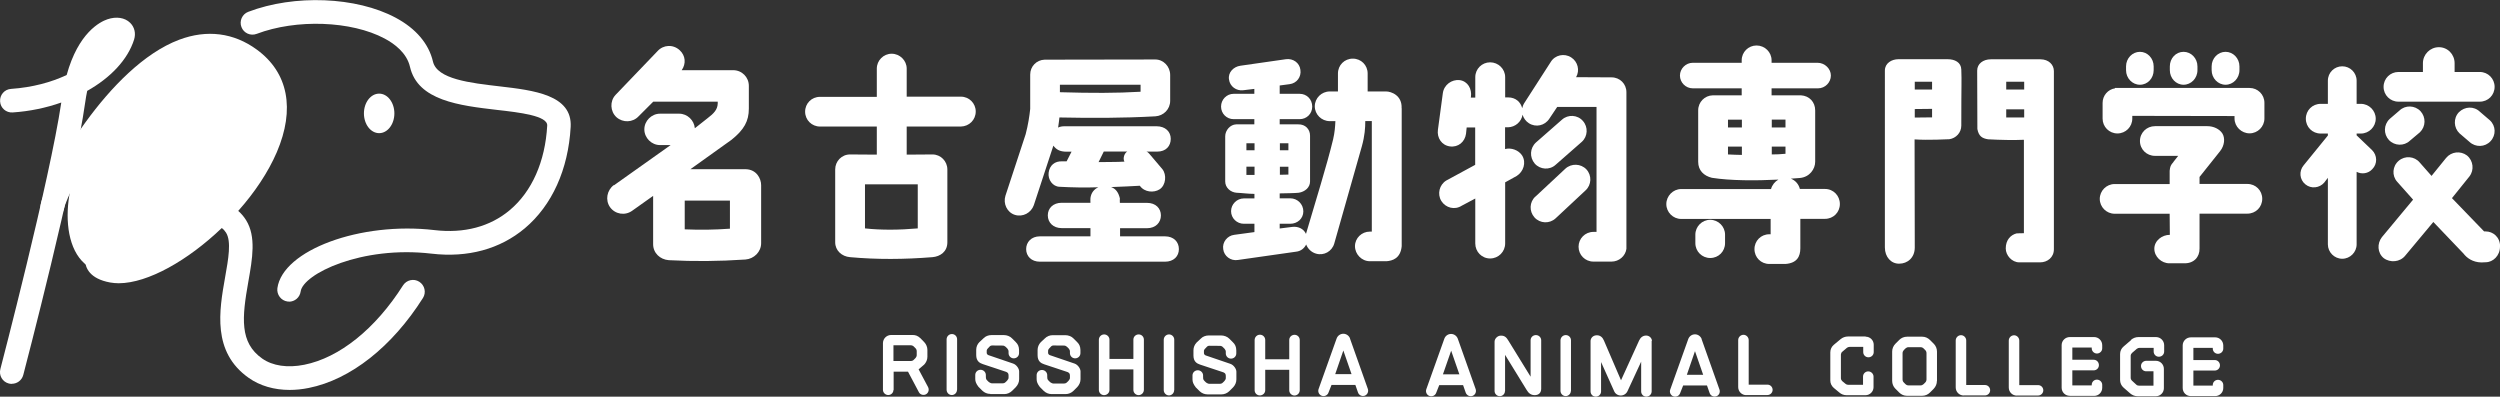
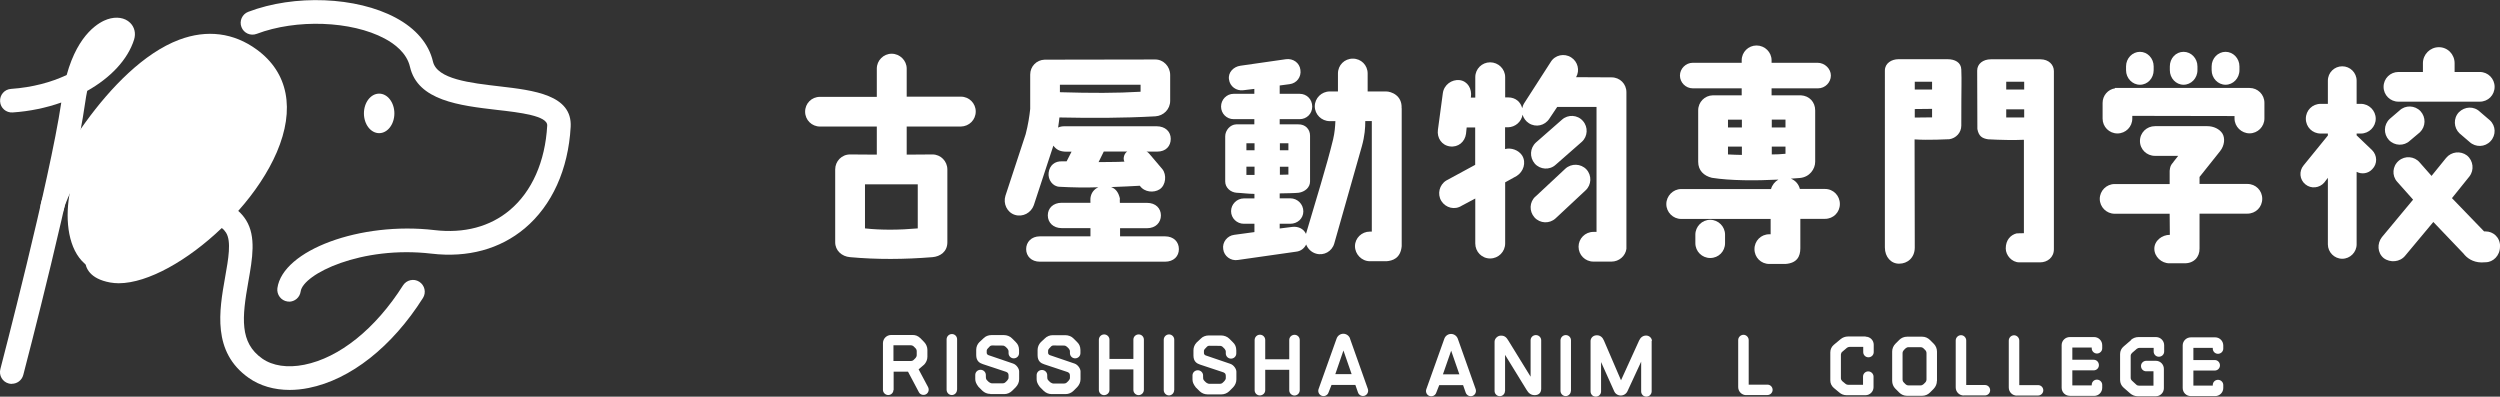
<svg xmlns="http://www.w3.org/2000/svg" id="_レイヤー_1" data-name="レイヤー 1" viewBox="0 0 264.34 41.94">
  <rect x="0" y="0" width="264.34" height="41.94" fill="#333333" stroke="none" />
  <defs>
    <style>
      .cls-1 {
        fill: #fff;
      }
    </style>
  </defs>
  <g>
    <path class="cls-1" d="m19.67,5.26c-3.44,1.34-9.7,8.15-11.57,12.64-1.87,4.49-1.47,12.66,5.79,10.65,7.25-2.01,17.08-12.99,15.02-18.75-2.06-5.76-6.71-5.53-9.24-4.54Z" />
    <path class="cls-1" d="m1.25,40.59c-.1,0-.21-.01-.32-.04-.67-.17-1.07-.86-.89-1.53.05-.2,5.22-19.96,6.44-28.18-1.59.56-3.33.93-5.14,1.05-.69.05-1.29-.47-1.33-1.16-.05-.69.47-1.29,1.16-1.33,2.26-.16,4.25-.7,5.88-1.47,1.23-4.48,3.54-5.63,4.31-5.89.94-.32,1.84-.18,2.4.37.47.46.62,1.12.42,1.77-.67,2.13-2.49,4.04-4.96,5.43-.08.38-.15.78-.21,1.21-1.14,8.13-6.33,27.99-6.55,28.83-.15.56-.65.93-1.21.93Z" />
    <path class="cls-1" d="m30.64,41.23c-1.65,0-3.15-.43-4.35-1.28-3.88-2.74-3.11-7.11-2.49-10.62.35-1.96.68-3.81.1-4.73-.12-.19-.27-.36-.45-.49-3.56,3.41-7.8,5.83-10.89,5.84-.32,0-.62-.03-.91-.08-2.2-.4-2.6-1.58-2.65-2.25-.18-2.68,4.75-5,7.38-5.85,2.54-.82,4.75-1.02,6.47-.62,1.72-1.84,3.21-3.94,4.12-6.05,1.49-3.48,1.06-6.12-1.29-7.84-1.78-1.3-3.69-1.54-5.85-.73-6.43,2.42-12.56,13.26-13.08,15.59-.15.67-.82,1.1-1.49.95-.67-.15-1.1-.82-.95-1.49.62-2.77,7.16-14.57,14.64-17.38,2.93-1.1,5.77-.74,8.21,1.05,3.32,2.43,4.06,6.28,2.11,10.84-.92,2.14-2.36,4.28-4.08,6.21.32.28.6.61.83.98,1.08,1.74.67,4.05.24,6.49-.68,3.82-.94,6.45,1.46,8.14,1.11.78,2.68,1.01,4.44.66,3.73-.74,7.54-3.8,10.45-8.39.37-.58,1.14-.76,1.72-.39.58.37.76,1.14.39,1.72-3.27,5.17-7.67,8.63-12.07,9.51-.69.14-1.37.21-2.02.21Zm-19-13.94c.11.04.26.08.47.12,1.92.35,5.22-1.31,8.31-3.92-.3.02-.58.05-.83.09-3.79.55-7.23,2.71-7.96,3.72Z" />
    <path class="cls-1" d="m30.57,31.89c-.06,0-.11,0-.17-.01-.68-.09-1.16-.73-1.07-1.41.56-4.02,8.78-7.06,16.61-6.14,3.13.37,5.88-.36,7.96-2.11,2.35-1.97,3.75-5.15,3.96-8.94.06-1.04-2.92-1.39-5.32-1.66-3.92-.46-8.37-.97-9.19-4.55-.34-1.48-1.65-2.45-2.69-3-3.51-1.87-9.32-2.08-13.52-.49-.65.25-1.37-.08-1.61-.72-.25-.64.08-1.37.72-1.61,4.88-1.86,11.43-1.6,15.58.62,2.14,1.14,3.51,2.75,3.95,4.64.43,1.86,3.94,2.26,7.04,2.62,3.61.42,7.71.9,7.52,4.29-.25,4.49-1.97,8.3-4.85,10.72-2.62,2.2-6.03,3.13-9.86,2.68-7.42-.87-13.59,2.16-13.84,4-.09.63-.62,1.08-1.24,1.08Z" />
    <ellipse class="cls-1" cx="40.09" cy="11.99" rx="1.61" ry="2.09" />
  </g>
  <g>
-     <path class="cls-1" d="m64.92,19.59l5.99-4.25h-1.12c-.9,0-1.66-.76-1.66-1.66s.76-1.66,1.66-1.66h2.02c.88,0,1.59.71,1.66,1.54l1.33-1.05c.69-.52,1.07-.93,1.09-1.57v-.19h-6.82l-1.54,1.54c-.62.67-1.66.71-2.35.1-.67-.62-.71-1.69-.1-2.35l4.44-4.63c.62-.69,1.66-.74,2.35-.1.62.57.69,1.43.21,2.11h5.44c.93,0,1.66.74,1.66,1.66v2.4c0,1.33-.5,2.23-1.83,3.3l-4.35,3.11h5.84c1.14.02,1.64.97,1.64,1.69v6.13c0,.93-.76,1.66-1.66,1.73-2.85.19-5.46.21-8.1.07-.93-.07-1.66-.76-1.66-1.69v-5.11l-2.21,1.57c-.76.55-1.81.38-2.35-.38-.52-.74-.33-1.78.4-2.33Zm7.48,4.66c1.66.07,3.11.05,4.78-.07v-2.97h-4.78v3.04Z" />
    <path class="cls-1" d="m103.17,11.79c0,.88-.69,1.57-1.57,1.59h-5.73v2.97s2.71-.02,2.73-.02c.86,0,1.57.71,1.57,1.59v7.7c0,1-.76,1.5-1.57,1.57-2.97.24-5.87.26-8.72,0-.88-.07-1.57-.71-1.57-1.57v-7.7c0-.88.69-1.59,1.57-1.59.02,0,2.83.02,2.83.02v-2.97h-6.01c-.86,0-1.57-.69-1.57-1.57s.69-1.57,1.57-1.57h6.01v-2.99c0-.86.71-1.57,1.57-1.57s1.59.71,1.59,1.57v2.97h5.73c.88,0,1.57.71,1.57,1.57Zm-11.71,7.7v4.66c1.73.19,3.63.17,5.58,0v-4.66h-5.58Z" />
    <path class="cls-1" d="m115.3,24.98v-.86h-3.04c-.9,0-1.47-.59-1.47-1.35s.57-1.33,1.47-1.33h3.04s-.02-.45,0-.5c.07-.55.38-.93.83-1.14-1.38.05-2.8.02-4.09-.05-.74-.02-1.26-.76-1.16-1.5.1-.76.64-1.24,1.47-1.19h.43l.52-1.02h-.52c-.76,0-1.12-.26-1.4-.64l-2.07,6.3c-.29.81-1.16,1.28-2,1.02-.83-.26-1.26-1.19-1-2.02.76-2.3,2.14-6.51,2.14-6.51.26-1,.4-1.9.48-2.68v-3.63c0-.86.67-1.54,1.52-1.57,0,0,11.59-.02,11.71-.02.86,0,1.57.74,1.57,1.64v2.73c0,.9-.71,1.59-1.57,1.64-3.47.19-6.75.19-10.14.12-.02.26-.1.78-.14,1.07.19-.1.43-.14.69-.14h9.72c.93,0,1.5.57,1.5,1.33s-.5,1.35-1.43,1.35h-1.14c.14.05.21.12.33.26l1.35,1.59c.48.59.38,1.71-.29,2.14-.59.38-1.59.33-2.09-.38-.86.05-1.9.1-3.04.14.5.17.78.57.93,1.19,0,.05-.02.43,0,.48h2.87c.93,0,1.47.59,1.47,1.33s-.55,1.35-1.47,1.35h-2.85v.86h4.75c.93,0,1.47.59,1.47,1.35s-.55,1.33-1.47,1.33h-13.23c-.9,0-1.45-.59-1.45-1.33s.55-1.35,1.45-1.35h5.34Zm-3.23-16.01v.78c3.33.1,5.99.1,8.53-.05v-.74h-8.53Zm4.09,8.17c.86-.02,1.92,0,2.73-.05-.21-.4.05-.95.31-1.07h-2.49l-.55,1.12Z" />
    <path class="cls-1" d="m148.21,11.44v14.59c-.12,1.31-1,1.54-1.59,1.59h-1.78c-.86,0-1.57-.74-1.57-1.59s.71-1.54,1.57-1.54h.21v-11.69h-.69c0,.71-.05,1.54-.36,2.66l-2.92,10.29c-.24.83-1.09,1.31-1.92,1.07-.5-.14-.88-.52-1.05-.97-.19.4-.57.71-1.05.76l-6.18.88c-.74.12-1.45-.4-1.54-1.14-.12-.74.43-1.43,1.16-1.52l2.14-.29v-.88h-1.12c-.74,0-1.35-.59-1.35-1.33s.62-1.35,1.35-1.35h1.12v-.48c-.67,0-1.33-.1-1.9-.12-.64-.05-1.19-.55-1.19-1.19v-4.78c0-.62.52-1.24,1.16-1.26h1.92v-.55h-2.19c-.74,0-1.33-.59-1.33-1.33s.59-1.35,1.33-1.35h2.19v-.52l-1.16.14c-.74.1-1.43-.4-1.52-1.14-.12-.74.48-1.35,1.21-1.45l4.82-.69c.74-.1,1.43.38,1.52,1.12.12.76-.4,1.43-1.14,1.52l-1.05.14v.88h2.11c.76,0,1.33.59,1.33,1.35s-.59,1.33-1.33,1.33h-2.11v.55h1.97c.74-.02,1.24.52,1.24,1.19v4.85c0,.64-.55,1.09-1.19,1.19-.43.05-1.28.05-2.02.07v.52h1.12c.76,0,1.38.62,1.38,1.38s-.62,1.31-1.38,1.31h-1.12v.5l1.35-.17c.62-.07,1.19.21,1.43.74,1.05-3.59,2.16-7.08,2.87-10,.17-.74.21-1.31.24-1.92h-.59c-.88,0-1.59-.71-1.59-1.57s.71-1.57,1.59-1.57h.86v-1.9c0-.88.69-1.57,1.57-1.57s1.57.69,1.57,1.57v1.9h1.95c.52,0,1.71.4,1.64,1.78Zm-15.56,3.71h-.86v.74h.86v-.74Zm0,2.47h-.86v.88h.86v-.88Zm2.68-1.73h.9v-.74h-.9v.74Zm0,2.59c.21,0,.71-.02.9-.02v-.83h-.9v.86Z" />
    <path class="cls-1" d="m155.98,17.42v-3.94h-.9l-.07.67c-.12.86-.83,1.45-1.71,1.33-.86-.12-1.38-.9-1.26-1.76l.52-3.87c.12-.88.93-1.47,1.78-1.38.86.12,1.31.93,1.19,1.78l-.02.07h.48v-2.16c0-.88.71-1.57,1.57-1.57s1.59.69,1.59,1.57v2.14h.33c.76,0,1.31.48,1.47,1.14.05-.19.12-.4.24-.57l2.78-4.32c.45-.74,1.43-.95,2.16-.48.71.45.93,1.38.52,2.09l3.75.02c.88,0,1.57.69,1.57,1.57v16.56c-.1.76-.78,1.35-1.57,1.35h-1.92c-.88,0-1.57-.71-1.57-1.57s.69-1.57,1.57-1.57h.33v-13.21h-4.16l-.83,1.24c-.48.74-1.43.95-2.16.48-.33-.21-.57-.55-.67-.9-.12.74-.76,1.31-1.54,1.33h-.31v2.3c.64-.17,1.43.1,1.81.69.45.74.14,1.71-.59,2.16l-1.21.67v6.46c0,.88-.71,1.59-1.59,1.59s-1.57-.71-1.57-1.59v-4.75l-1.43.76c-.74.48-1.69.24-2.16-.5-.45-.74-.21-1.71.52-2.16l3.06-1.66Zm6.37,3.37l3.16-2.95c.64-.59,1.64-.55,2.23.07.59.64.55,1.64-.1,2.23l-3.16,2.95c-.64.59-1.64.55-2.23-.1-.57-.64-.55-1.62.1-2.21Zm-.07-3.49c-.57-.67-.52-1.64.12-2.23l2.76-2.42c.64-.57,1.64-.52,2.21.14.57.64.52,1.64-.12,2.21l-2.76,2.42c-.64.59-1.64.52-2.21-.12Z" />
    <path class="cls-1" d="m187.24,23.15h-9.48c-.86,0-1.57-.71-1.57-1.57s.71-1.59,1.57-1.59h9.5c.12-.43.4-.78.78-1-2.38.12-5.06.12-7.03-.19-.86-.21-1.45-.78-1.45-1.69v-5.44c0-.88.69-1.57,1.54-1.59h3.06v-.74h-5.18c-.74,0-1.35-.62-1.35-1.35s.62-1.35,1.35-1.35h5.18v-.26c0-.88.71-1.57,1.57-1.57s1.59.69,1.59,1.57v.26h4.87c.74,0,1.4.62,1.4,1.35s-.62,1.35-1.35,1.35h-4.92v.74h3.11c.88.05,1.5.71,1.5,1.59v5.44c0,.76-.59,1.62-1.62,1.71-.31.02-.62.05-.95.07.48.19.83.59.95,1.09h2.66c.88,0,1.57.71,1.57,1.59s-.69,1.57-1.57,1.57h-2.61v3.11c0,.88-.36,1.57-1.57,1.66h-1.71c-.88,0-1.57-.69-1.57-1.57s.69-1.57,1.57-1.57h.14v-1.64Zm-6.41,4.13c-.86,0-1.57-.69-1.57-1.57v-.9c0-.86.71-1.57,1.57-1.57s1.57.71,1.57,1.57v.9c0,.88-.69,1.57-1.57,1.57Zm3.35-14.63h-1.47v.83h1.47v-.83Zm0,2.85h-1.47v.83c.4.02,1.09.05,1.47.05v-.88Zm3.16-2.02h1.45v-.83h-1.45v.83Zm0,2.85c.38,0,1.02-.02,1.45-.07v-.76h-1.45v.83Z" />
    <path class="cls-1" d="m206.12,14.72c-.07,0-2.26.12-3.68.02l.02,11.43c0,1.09-.78,1.71-1.64,1.71-.86.02-1.52-.71-1.52-1.71V7.45c0-.76.71-1.19,1.43-1.19h5.2c.76,0,1.43.33,1.45,1.09.05,1.5,0,1.07,0,5.94,0,.74-.57,1.33-1.26,1.43Zm-1.83-6.08h-1.83v.83h1.83v-.83Zm0,2.87l-1.83.02v.9l1.83-.02v-.9Zm12.88-4.01v18.86c0,.86-.69,1.38-1.45,1.38h-2.21c-.78,0-1.43-.74-1.43-1.47,0-.9.52-1.43,1.14-1.59.12-.02.67-.02.78-.02v-9.88c-1.09.05-2.49.02-3.78-.05-.64-.1-1-.33-1.14-1.09,0-2.85-.02-6.18-.02-6.18,0-.71.62-1.19,1.45-1.19h5.23c.9,0,1.43.59,1.43,1.24Zm-3.14,1.14h-1.9v.83h1.9v-.83Zm0,2.92h-1.9v.86h1.9v-.86Z" />
    <path class="cls-1" d="m229.81,17.12c.14-.19.31-.4.5-.64h-2.45c-.88,0-1.59-.69-1.59-1.57s.71-1.57,1.59-1.57h5.54c.64,0,1.28.29,1.59.78.29.48.24,1.26-.26,1.88,0,0-1.4,1.76-2.16,2.71v.74h5.06c.88,0,1.57.69,1.57,1.57s-.69,1.57-1.57,1.57h-5.06v3.68c.02.9-.59,1.57-1.57,1.57h-1.62c-.83,0-1.59-.69-1.59-1.54s.81-1.47,1.64-1.47l-.02-2.23h-5.82c-.86,0-1.57-.71-1.57-1.57s.71-1.57,1.57-1.57h5.82v-1.4c.05-.45.1-.59.4-.93Zm-6.18-7.82h14.23c.86,0,1.57.69,1.57,1.57v1.66c0,.86-.71,1.57-1.57,1.57s-1.59-.71-1.59-1.57v-.26l-10.81-.02v.29c0,.86-.69,1.57-1.57,1.57s-1.57-.71-1.57-1.57v-1.66c0-.78.57-1.43,1.31-1.54v-.02Zm4.09-2.28v.4c0,.86-.64,1.54-1.45,1.54s-1.47-.69-1.47-1.54v-.4c0-.86.67-1.54,1.47-1.54s1.45.69,1.45,1.54Zm3.16-1.54c.81,0,1.47.69,1.47,1.54v.4c0,.86-.67,1.54-1.47,1.54s-1.45-.69-1.45-1.54v-.4c0-.86.64-1.54,1.45-1.54Zm4.44,0c.81,0,1.47.69,1.47,1.54v.4c0,.86-.67,1.54-1.47,1.54s-1.47-.69-1.47-1.54v-.4c0-.86.67-1.54,1.47-1.54Z" />
    <path class="cls-1" d="m246.14,25.83v-7.03l-.38.5c-.5.59-1.4.69-2,.19-.62-.5-.69-1.4-.19-2l2.57-3.16v-.21h-.76c-.88,0-1.57-.69-1.57-1.57s.69-1.57,1.57-1.57h.76v-2.45c0-.86.69-1.52,1.52-1.52s1.52.67,1.52,1.52v2.45h.45c.86,0,1.57.71,1.57,1.57s-.71,1.57-1.57,1.57h-.45v.19l1.64,1.57c.55.55.57,1.45.02,2-.43.48-1.12.57-1.66.29v7.67c0,.83-.69,1.52-1.52,1.52s-1.52-.69-1.52-1.52Zm18.2.24c0,.97-.74,1.66-1.52,1.66l-.45.02c-.93-.02-1.54-.48-1.9-.95l-3.18-3.33-2.97,3.56c-.55.69-1.59.78-2.28.26-.67-.55-.71-1.54-.19-2.21l3.3-3.97-1.69-1.9c-.57-.64-.5-1.64.17-2.21s1.66-.48,2.21.17l1.26,1.43,1.54-1.9c.55-.67,1.52-.78,2.21-.26.67.55.78,1.54.26,2.21l-1.85,2.3,3.4,3.52h.17c.76,0,1.52.59,1.52,1.59Zm-.57-16.89c0,.88-.69,1.57-1.57,1.57h-8.6c-.86,0-1.57-.69-1.57-1.57s.71-1.57,1.57-1.57h2.59v-.93c0-.93.76-1.69,1.69-1.69s1.66.76,1.66,1.69v.93h2.66c.88,0,1.57.71,1.57,1.57Zm-7.84,2.57c.59.64.57,1.62-.05,2.23l-1.07.9c-.62.59-1.62.55-2.21-.07-.59-.64-.57-1.62.07-2.23l1.05-.9c.62-.59,1.62-.55,2.21.07Zm7.34.97c.64.59.67,1.57.07,2.21-.59.64-1.59.67-2.23.07l-1.05-.9c-.62-.59-.67-1.59-.07-2.23.62-.62,1.59-.67,2.23-.05l1.05.9Z" />
  </g>
  <g>
    <path class="cls-1" d="m94.47,41.22c0,.31-.25.55-.55.55s-.56-.25-.56-.55v-4.95c.01-.47.39-.85.87-.85h2.26c.31,0,.55.08.83.34l.4.41c.21.22.34.52.34.83v.72c0,.32-.13.6-.34.83l-.59.5,1,1.88c.14.27.05.61-.22.76-.26.14-.61.05-.75-.22l-1.15-2.17h-1.52s0,1.94,0,1.94Zm0-4.69v1.64c.59,0,1.43,0,1.84,0,.11,0,.23-.04.31-.13.06-.06.12-.12.18-.18.08-.09.13-.2.13-.31,0-.14,0-.28,0-.41,0-.12-.04-.23-.13-.32-.06-.06-.12-.12-.18-.18-.08-.08-.2-.13-.31-.13-.41,0-1.25,0-1.84,0Z" />
    <path class="cls-1" d="m101.19,41.21c0,.31-.25.56-.55.56-.31,0-.55-.26-.55-.56v-5.34c.01-.31.26-.55.56-.55.31,0,.55.25.55.55v5.34Z" />
    <path class="cls-1" d="m104.7,41.65c-.32,0-.61-.13-.83-.34l-.41-.41c-.25-.33-.34-.56-.34-.83v-.42c0-.31.25-.55.56-.55s.56.25.56.55c0,0,0,.14,0,.14,0,.35.04.33.31.6,0,0,.2.14.31.14.32,0,.84,0,1.16,0,.12,0,.23-.04.31-.13.06-.06.13-.11.18-.18.11-.13.13-.2.13-.31,0-.02,0-.18,0-.2,0-.3-.16-.37-.4-.44l-2.32-.77c-.34-.11-.7-.32-.7-.96v-.55c0-.31.12-.6.34-.82l.43-.4c.21-.22.52-.34.84-.34h1.32c.31,0,.64.12.86.35l.4.4c.22.22.33.45.34.83v.33c0,.31-.25.55-.56.55s-.55-.25-.55-.55c0-.06,0-.12,0-.18,0-.11-.05-.22-.13-.31-.06-.06-.12-.12-.18-.18-.09-.08-.2-.13-.31-.13-.3,0-.79-.01-1.1-.01-.11,0-.2.02-.3.13-.03.05-.09.09-.18.19-.14.15-.11.25-.11.46,0,.11.08.2.18.24l2.61.89c.36.12.64.54.64.83v.82c0,.32-.13.6-.34.83l-.41.41c-.22.21-.51.34-.82.34h-1.47Z" />
    <path class="cls-1" d="m111.19,41.67c-.32,0-.61-.13-.83-.34l-.41-.41c-.25-.33-.34-.56-.34-.83v-.42c0-.31.25-.55.56-.55.31,0,.56.25.56.55,0,0,0,.14,0,.14,0,.35.04.33.31.6,0,0,.2.14.31.14.32,0,.84,0,1.16,0,.12,0,.23-.04.31-.13.06-.06.13-.11.18-.18.11-.13.13-.2.13-.31,0-.02,0-.18,0-.2,0-.3-.16-.37-.4-.44l-2.32-.77c-.34-.11-.7-.32-.7-.96v-.55c0-.31.12-.6.34-.83l.43-.4c.21-.22.52-.34.84-.34h1.32c.31,0,.64.12.86.34l.4.4c.22.22.33.45.34.83v.33c0,.31-.25.55-.56.55s-.55-.25-.55-.55c0-.06,0-.12,0-.18,0-.11-.05-.22-.13-.31-.06-.06-.12-.12-.18-.18-.09-.08-.2-.13-.31-.13-.3,0-.79-.01-1.1-.01-.11,0-.2.02-.3.13-.03.05-.09.09-.18.19-.14.15-.11.25-.11.46,0,.11.08.2.18.24l2.61.89c.36.12.64.54.64.83v.82c0,.32-.13.6-.34.83l-.41.41c-.22.21-.51.34-.82.34h-1.47Z" />
    <path class="cls-1" d="m117.31,39.06v2.17c0,.31-.26.55-.57.55s-.55-.25-.55-.55v-5.32c.01-.31.26-.55.56-.55s.56.25.56.55v2.04s2.53,0,2.53,0v-2.04c0-.31.25-.55.56-.55s.55.25.55.55v5.32c-.01.31-.26.55-.56.55s-.55-.25-.55-.55v-2.17s-2.53,0-2.53,0Z" />
    <path class="cls-1" d="m124.15,41.25c0,.31-.25.56-.55.56s-.55-.26-.55-.56v-5.34c.01-.31.26-.55.56-.55s.55.25.55.55v5.34Z" />
    <path class="cls-1" d="m127.67,41.7c-.32,0-.61-.13-.83-.34l-.41-.41c-.25-.33-.34-.56-.34-.83v-.42c0-.31.25-.55.56-.55.31,0,.56.25.56.55,0,0,0,.14,0,.14,0,.35.04.33.31.6,0,0,.2.14.31.14.32,0,.84,0,1.16,0,.12,0,.23-.04.31-.13.06-.06.13-.11.18-.18.11-.13.13-.2.13-.31,0-.02,0-.18,0-.2,0-.3-.16-.37-.4-.44l-2.32-.77c-.34-.11-.7-.32-.7-.96v-.55c0-.31.12-.6.34-.83l.43-.4c.21-.22.52-.34.84-.34h1.32c.31,0,.64.12.86.34l.4.4c.22.22.33.45.34.83v.33c0,.31-.25.55-.56.55s-.55-.25-.55-.55v-.18c0-.11-.05-.22-.13-.31-.06-.06-.12-.12-.18-.18-.08-.09-.2-.13-.31-.13-.3,0-.79-.01-1.1-.01-.11,0-.2.02-.3.13-.03.05-.09.09-.18.19-.15.15-.11.25-.11.46,0,.11.08.2.18.24l2.61.89c.36.12.64.54.64.83v.82c0,.32-.13.6-.34.83l-.41.41c-.22.21-.51.34-.82.34h-1.47Z" />
    <path class="cls-1" d="m133.78,39.09v2.17c0,.31-.26.55-.57.55-.31,0-.55-.25-.55-.55v-5.32c.01-.31.26-.55.56-.55.31,0,.56.25.56.56v2.04s2.54,0,2.54,0v-2.04c0-.31.25-.55.56-.55s.55.25.55.55v5.32c-.01.31-.26.55-.56.55s-.55-.25-.55-.55v-2.17s-2.53,0-2.53,0Z" />
-     <path class="cls-1" d="m142.74,35.79l1.89,5.33c.1.29-.04.61-.33.72-.29.1-.61-.05-.71-.34l-.28-.8h-2.52s-.32.81-.32.81c-.1.29-.42.44-.71.34s-.44-.42-.34-.71l1.91-5.35c.11-.3.39-.5.71-.5.32,0,.6.21.71.5Zm.17,3.78l-.87-2.51-.86,2.5h1.74Z" />
+     <path class="cls-1" d="m142.74,35.79l1.89,5.33c.1.29-.04.61-.33.72-.29.1-.61-.05-.71-.34l-.28-.8h-2.52s-.32.81-.32.81c-.1.29-.42.44-.71.34s-.44-.42-.34-.71l1.91-5.35c.11-.3.39-.5.71-.5.32,0,.6.21.71.5m.17,3.78l-.87-2.51-.86,2.5h1.74Z" />
    <path class="cls-1" d="m154.14,35.81l1.89,5.33c.1.29-.04.61-.33.72s-.61-.05-.72-.34l-.28-.8h-2.52s-.32.81-.32.81c-.1.29-.42.44-.71.34s-.44-.42-.34-.71l1.91-5.35c.11-.3.39-.5.71-.5.32,0,.6.21.71.5Zm.17,3.78l-.87-2.51-.87,2.5h1.74Z" />
    <path class="cls-1" d="m159.13,41.34c0,.31-.25.55-.55.55s-.55-.25-.55-.55v-5.22c.01-.32.31-.61.62-.63.48-.03.66.23.85.54l2.34,3.8v-3.85c0-.31.25-.55.56-.55.31,0,.56.25.56.55v5.14c-.01.47-.32.65-.65.66-.44.02-.7-.23-.89-.55l-2.28-3.71v3.82Z" />
    <path class="cls-1" d="m166.1,41.32c0,.31-.25.56-.55.56-.31,0-.55-.26-.55-.56v-5.34c.01-.31.26-.55.56-.55.31,0,.55.25.55.55v5.34Z" />
    <path class="cls-1" d="m174.64,36.04v5.35c-.01.31-.26.55-.56.55-.31,0-.55-.25-.55-.55v-3.15s-1.44,3.11-1.44,3.11c-.13.29-.41.47-.72.47-.32,0-.6-.2-.71-.49l-1.37-3.05v3.11c0,.31-.25.55-.56.55s-.55-.25-.55-.55v-5.35c.01-.27.23-.59.67-.59.36,0,.6.22.74.55l1.81,4.21,1.92-4.22c.14-.31.41-.52.75-.51.31,0,.6.26.6.57Z" />
-     <path class="cls-1" d="m179.92,35.86l1.89,5.33c.1.29-.04.61-.33.71-.29.1-.61-.05-.71-.34l-.28-.8h-2.52s-.32.81-.32.81c-.1.29-.42.44-.71.34s-.44-.42-.34-.71l1.91-5.35c.11-.3.39-.5.71-.5.32,0,.6.21.71.5Zm.17,3.78l-.87-2.51-.86,2.5h1.74Z" />
    <path class="cls-1" d="m184.64,41.78c-.47,0-.85-.38-.85-.85v-4.97c0-.31.26-.56.56-.56s.55.26.55.56v4.71s1.98,0,1.98,0c.31,0,.55.25.55.55s-.25.55-.55.55h-2.25Z" />
    <path class="cls-1" d="m197.27,35.6c.47,0,.85.38.85.85v.78c0,.31-.25.55-.56.55s-.55-.25-.55-.55v-.55s-1.45,0-1.45,0c-.11,0-.21.04-.29.11l-.47.4c-.09.07-.14.18-.15.29v2.51c0,.11.05.22.13.3l.35.29c.08.07.18.11.29.11h1.57s0-.87,0-.87c0-.31.25-.55.55-.55s.56.25.56.55v1.12c0,.47-.39.85-.86.85h-1.98c-.29,0-.57-.1-.78-.29l-.59-.49c-.23-.2-.37-.49-.36-.8v-2.96c0-.31.14-.6.37-.79l.72-.6c.22-.18.49-.28.78-.28h1.86Z" />
    <path class="cls-1" d="m204.8,40.28c0,.31-.12.6-.34.83l-.4.4c-.22.22-.51.34-.83.34h-1.59c-.32,0-.6-.12-.83-.35l-.4-.4c-.22-.22-.34-.52-.34-.83v-3.1c0-.31.13-.61.35-.83l.4-.4c.22-.22.51-.34.83-.34h1.59c.31,0,.6.12.83.35l.4.4c.22.22.34.52.34.83v3.1Zm-1.1-2.94c0-.12-.04-.23-.13-.32-.06-.06-.12-.12-.18-.18-.08-.08-.2-.13-.31-.13-.35,0-.94,0-1.29,0-.11,0-.22.05-.31.13-.06.06-.12.12-.18.18-.08.09-.13.2-.13.32,0,.6,0,2.18,0,2.78,0,.12.04.23.13.32.06.06.12.12.18.18.08.08.2.13.31.13.35,0,.94,0,1.29,0,.11,0,.22-.05.31-.13.06-.06.12-.12.18-.18.08-.08.13-.2.13-.32,0-.6,0-2.18,0-2.78Z" />
    <path class="cls-1" d="m207.64,41.82c-.47,0-.85-.38-.85-.85v-4.97c0-.31.26-.56.56-.56s.55.26.55.56v4.71s1.98,0,1.98,0c.31,0,.55.25.55.55,0,.31-.25.55-.55.55h-2.25Z" />
    <path class="cls-1" d="m213.25,41.83c-.47,0-.85-.38-.85-.85v-4.97c0-.31.26-.56.56-.56s.55.26.55.56v4.71s1.99,0,1.99,0c.31,0,.55.25.55.55s-.25.55-.55.55h-2.25Z" />
    <path class="cls-1" d="m218.84,41.85c-.47,0-.85-.38-.85-.85v-4.51c0-.47.39-.85.86-.85h2.58c.47,0,.85.39.85.86v.33c0,.31-.26.55-.56.55s-.55-.25-.55-.55v-.08h-2.05s0,1.29,0,1.29h2.26c.31,0,.55.25.55.57,0,.31-.25.55-.55.55h-2.26s0,1.59,0,1.59h2.05s0-.06,0-.06c0-.31.25-.55.55-.55s.56.25.56.55v.32c0,.47-.39.85-.85.85h-2.58Z" />
    <path class="cls-1" d="m225.33,35.93c.22-.19.5-.29.79-.29h1.86c.48.01.85.4.85.87v.66c0,.31-.25.55-.56.55s-.55-.25-.55-.55v-.39s-1.48,0-1.48,0c-.11,0-.21.03-.3.1l-.51.44c-.08.08-.14.18-.14.3v2.33c0,.12.05.22.13.3l.46.42c.08.08.19.11.3.11h1.52s0-1.52,0-1.52h-.77c-.31,0-.55-.25-.55-.56,0-.31.26-.55.56-.55h1.01c.48,0,.85.39.85.86v2.04c0,.47-.38.85-.86.85h-1.9c-.3,0-.58-.11-.8-.3l-.71-.62c-.23-.2-.36-.49-.36-.8v-2.75c0-.31.14-.6.37-.79l.78-.67Z" />
    <path class="cls-1" d="m231.64,41.88c-.47,0-.85-.38-.85-.85v-4.51c0-.47.39-.85.86-.85h2.58c.47,0,.85.39.85.86v.33c0,.31-.26.55-.56.55-.31,0-.55-.25-.55-.55v-.08s-2.05,0-2.05,0v1.29s2.26,0,2.26,0c.31,0,.55.25.55.56,0,.31-.25.55-.55.55h-2.26s0,1.59,0,1.59h2.05s0-.06,0-.06c0-.31.25-.55.55-.55.31,0,.56.25.56.55v.32c0,.47-.39.85-.85.85h-2.58Z" />
  </g>
</svg>